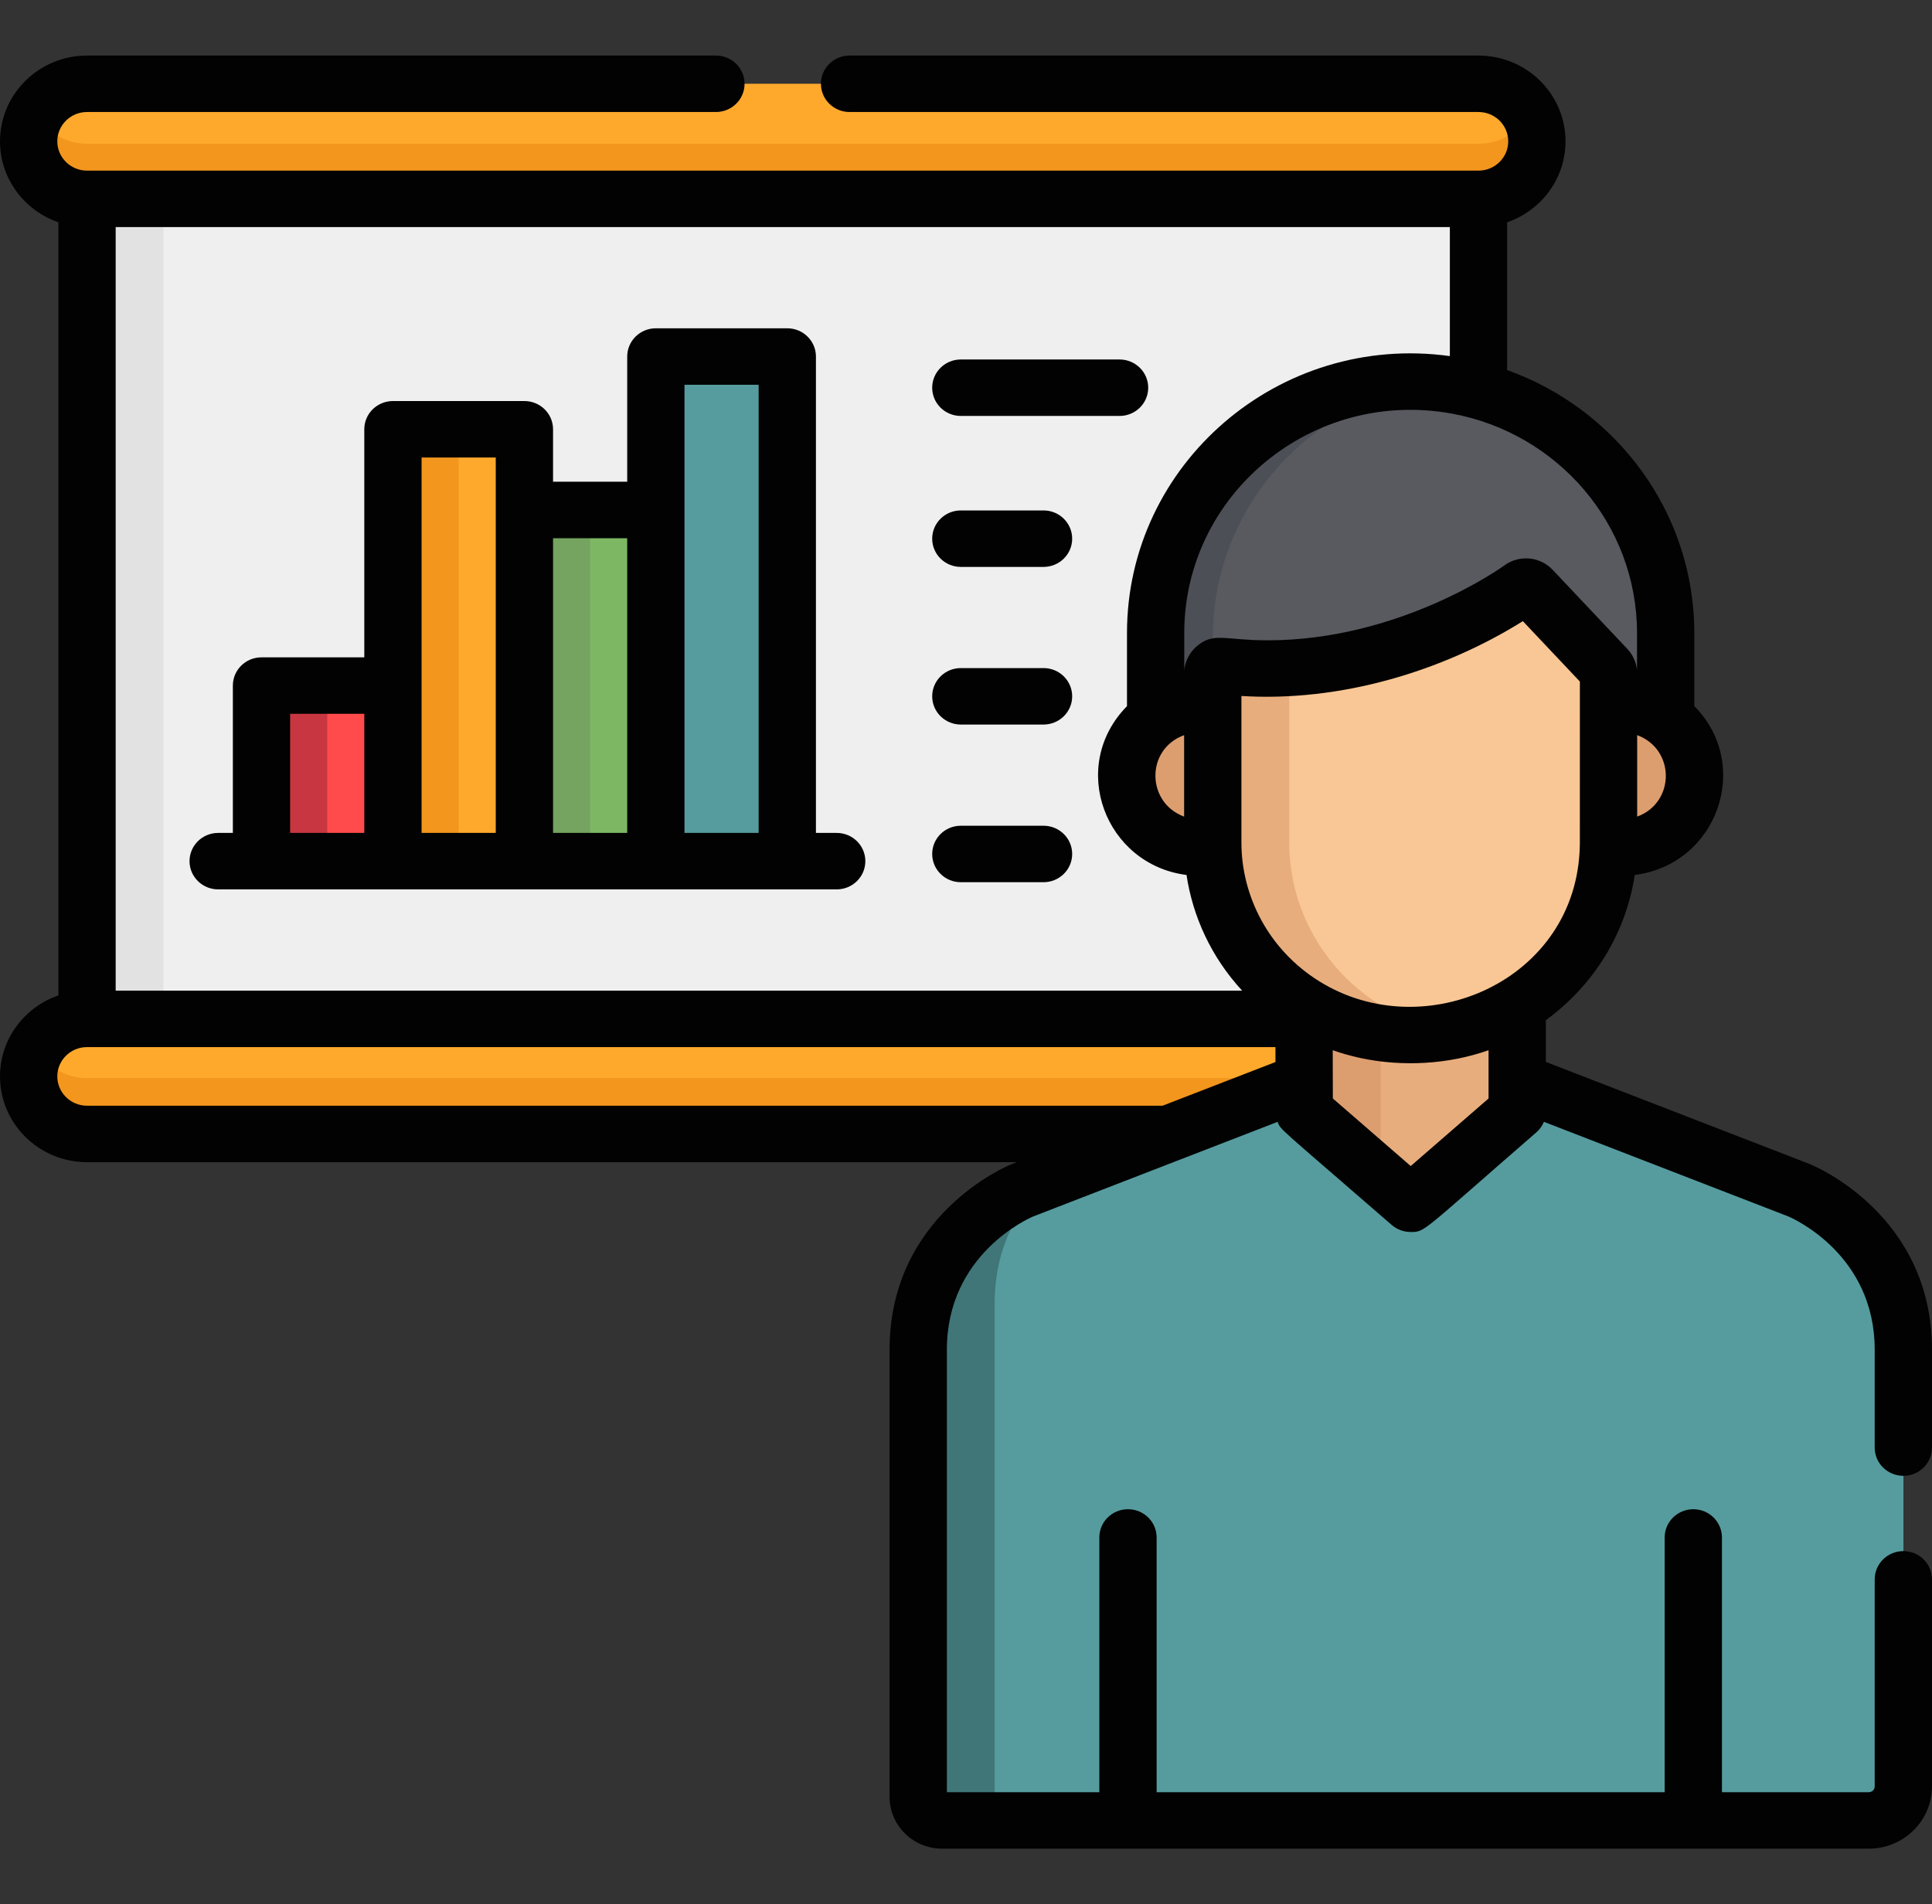
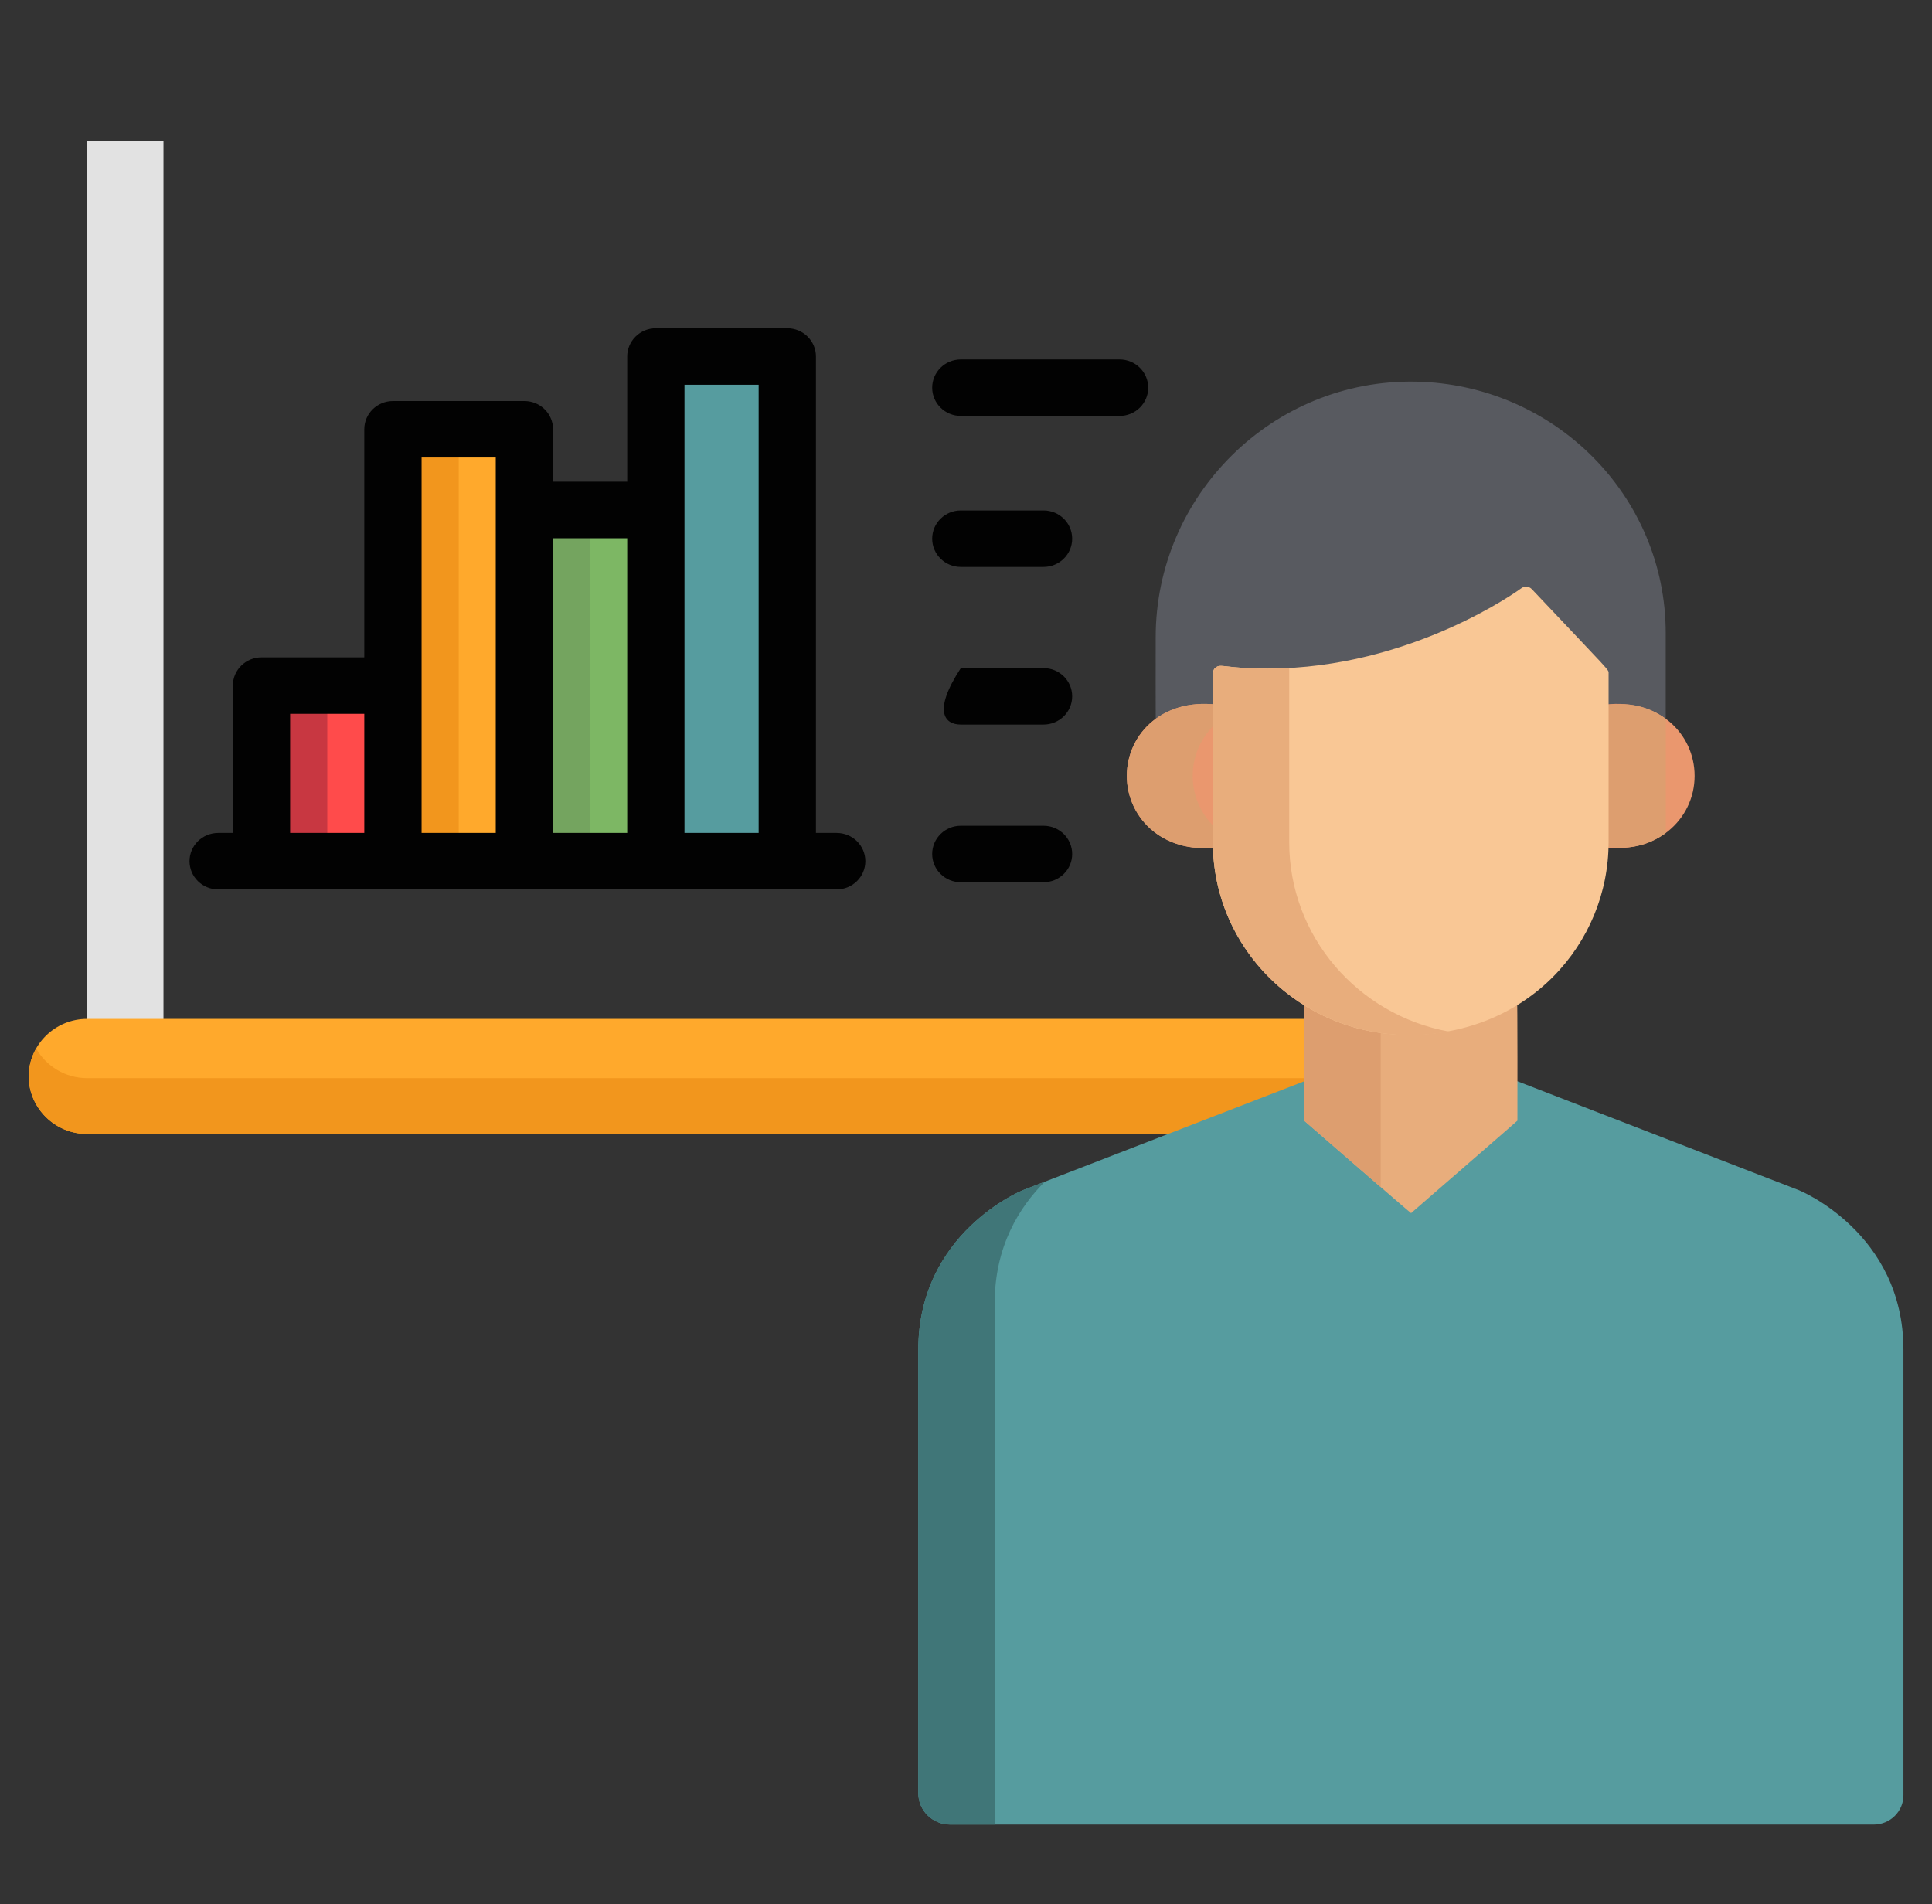
<svg xmlns="http://www.w3.org/2000/svg" width="70" height="69" viewBox="0 0 70 69" fill="none">
  <rect x="0" y="0" width="70" height="69" fill="#333333" stroke="none" />
-   <path d="M3.156 5.121V13.047V39.004C4.002 39.004 52.997 39.004 53.571 39.004C53.571 38.672 53.571 5.55 53.571 5.121H3.156Z" fill="#EFEFEF" />
  <path d="M5.923 5.121H3.156V13.047V39.004H5.923V13.047V5.121Z" fill="#E2E2E2" />
-   <path d="M53.571 3.036C52.128 3.036 3.957 3.036 3.156 3.036C1.992 3.036 1.04 3.974 1.04 5.121C1.04 6.268 1.992 7.206 3.156 7.206C4.449 7.206 38.682 7.206 40.174 7.206C42.269 7.206 51.467 7.206 53.571 7.206C54.734 7.206 55.686 6.268 55.686 5.121C55.687 3.975 54.734 3.036 53.571 3.036Z" fill="#FFA92C" />
-   <path d="M53.571 5.209C52.128 5.209 3.956 5.209 3.156 5.209C2.359 5.209 1.661 4.768 1.301 4.122C0.525 5.512 1.564 7.206 3.156 7.206C5.312 7.206 45.154 7.206 47.578 7.206H53.571C54.734 7.206 55.686 6.268 55.686 5.121C55.686 4.76 55.592 4.419 55.426 4.122C55.065 4.768 54.368 5.209 53.571 5.209Z" fill="#F2961D" />
  <path d="M3.156 36.919C1.992 36.919 1.041 37.857 1.041 39.004C1.041 40.151 1.992 41.089 3.156 41.089C4.416 41.089 44.63 41.089 46.182 41.089L51.113 39.181V36.919C49.609 36.919 6.128 36.919 3.156 36.919Z" fill="#FFA92C" />
  <path d="M3.156 39.066C2.364 39.066 1.672 38.631 1.309 37.992C0.518 39.386 1.561 41.089 3.156 41.089C4.416 41.089 44.63 41.089 46.182 41.089L51.113 39.18V39.066C48.837 39.066 5.051 39.066 3.156 39.066Z" fill="#F2961D" />
  <path d="M24.083 31.205H28.21C28.386 31.205 28.528 31.064 28.528 30.891V13.233C28.528 13.06 28.386 12.92 28.21 12.92H24.083C23.908 12.92 23.765 13.06 23.765 13.233V30.891C23.765 31.064 23.908 31.205 24.083 31.205Z" fill="#569C9F" />
  <path d="M23.765 18.48H19.002V31.204H23.765V18.48Z" fill="#7DB764" />
  <path d="M9.477 31.204H14.24V24.842H9.865C9.651 24.842 9.477 25.013 9.477 25.225L9.477 31.204Z" fill="#FF4B4B" />
  <path d="M14.547 31.205H18.695C18.865 31.205 19.003 31.069 19.003 30.901V15.859C19.003 15.691 18.865 15.556 18.695 15.556H14.547C14.377 15.556 14.24 15.691 14.24 15.859V30.902C14.24 31.069 14.377 31.205 14.547 31.205Z" fill="#FFA92C" />
  <path d="M26.147 30.891V13.233C26.147 13.06 26.289 12.92 26.465 12.92H24.083C23.908 12.92 23.765 13.06 23.765 13.233V30.891C23.765 31.064 23.907 31.205 24.083 31.205H26.465C26.289 31.205 26.147 31.064 26.147 30.891Z" fill="#569C9F" />
  <path d="M21.383 18.48H19.002V31.204H21.383V18.48Z" fill="#74A45F" />
  <path d="M12.247 24.842H9.865C9.651 24.842 9.477 25.013 9.477 25.225V31.204H11.858V25.225C11.858 25.013 12.032 24.842 12.247 24.842Z" fill="#C83741" />
  <path d="M16.621 30.901V15.859C16.621 15.691 16.759 15.556 16.928 15.556H14.547C14.377 15.556 14.24 15.691 14.24 15.859V30.901C14.24 31.069 14.377 31.205 14.547 31.205H16.928C16.759 31.204 16.621 31.069 16.621 30.901Z" fill="#F2961D" />
  <path d="M65.187 43.13L54.979 39.179H47.257L37.049 43.13C37.049 43.13 33.272 44.661 33.272 48.906C33.272 52.095 33.272 61.199 33.272 64.977C33.272 65.605 33.788 66.114 34.425 66.114H67.887C68.482 66.114 68.965 65.638 68.965 65.051C68.965 63.187 68.965 50.822 68.965 48.906C68.965 44.661 65.187 43.13 65.187 43.13Z" fill="#569C9F" />
  <path d="M36.039 47.225C36.039 45.157 36.936 43.734 37.856 42.817L37.049 43.13C37.049 43.13 33.271 44.661 33.271 48.906C33.271 52.094 33.271 61.199 33.271 64.977C33.271 65.604 33.788 66.113 34.425 66.113H36.039C36.039 45.403 36.039 71.786 36.039 47.225Z" fill="#407678" />
  <path d="M51.302 13.83C46.102 13.727 41.873 17.959 41.873 23.086C41.873 23.105 41.866 26.848 41.884 26.848H60.352C60.352 25.074 60.352 24.756 60.352 22.936C60.352 17.968 56.318 13.929 51.302 13.83Z" fill="#585A60" />
-   <path d="M43.944 23.087C43.944 18.364 47.533 14.403 52.163 13.888C46.577 13.265 41.873 17.68 41.873 23.087C41.873 23.104 41.866 26.848 41.884 26.848H43.954C43.937 26.848 43.944 23.104 43.944 23.087Z" fill="#4C4F56" />
  <path d="M44.285 25.561C42.184 25.208 40.827 26.57 40.827 28.115C40.827 29.672 42.225 31.048 44.297 30.666C44.297 30.656 44.295 25.563 44.285 25.561Z" fill="#EA976E" />
  <path d="M44.294 30.208C42.854 29.167 42.854 27.062 44.294 26.021C44.294 26.009 44.298 25.563 44.285 25.561C42.184 25.208 40.827 26.57 40.827 28.115C40.827 29.677 42.23 31.047 44.297 30.666C44.294 30.485 44.294 30.731 44.294 30.208Z" fill="#DD9E6F" />
  <path d="M57.94 25.561C57.931 25.562 57.929 30.656 57.929 30.665C59.979 31.043 61.399 29.69 61.399 28.114C61.399 26.586 60.062 25.204 57.94 25.561Z" fill="#EA976E" />
  <path d="M60.356 26.048C59.913 25.716 59.363 25.517 58.764 25.517C58.724 25.517 57.932 25.532 57.932 25.571C57.932 31.392 57.933 30.413 57.928 30.665C58.086 30.694 58.598 30.711 58.764 30.711C59.363 30.711 59.913 30.512 60.356 30.18L60.356 26.048Z" fill="#DD9E6F" />
  <path d="M47.274 36.09C47.247 36.073 47.255 40.609 47.261 40.615C47.272 40.625 51.115 43.967 51.126 43.957C51.131 43.952 54.979 40.615 54.979 40.607C54.979 40.578 54.988 36.075 54.963 36.09C52.66 37.514 49.577 37.514 47.274 36.09Z" fill="#E8AD7C" />
  <path d="M50.025 37.084C49.026 36.944 48.094 36.597 47.274 36.09C47.247 36.073 47.255 40.609 47.261 40.615L50.025 43.014V37.084Z" fill="#DD9E6F" />
  <path d="M55.5 21.346C55.401 21.241 55.238 21.227 55.122 21.313C55.083 21.343 51.152 24.225 45.931 24.225C44.352 24.225 44.233 24.026 44.039 24.194C43.978 24.247 43.944 24.323 43.944 24.404V30.517C43.944 34.373 47.114 37.498 51.026 37.498C55.36 37.498 58.282 34.189 58.282 30.517V24.408C58.282 24.246 58.429 24.449 55.5 21.346Z" fill="#F9C795" />
  <path d="M46.711 30.518C46.711 27.585 46.711 27.163 46.711 24.203C46.454 24.217 46.195 24.226 45.931 24.226C44.352 24.226 44.233 24.026 44.039 24.195C43.901 24.316 43.944 23.952 43.944 30.517C43.944 34.815 47.876 38.222 52.497 37.379C49.205 36.779 46.711 33.936 46.711 30.518Z" fill="#E8AD7C" />
  <path d="M34.813 15.072H40.564C41.137 15.072 41.602 14.614 41.602 14.049C41.602 13.484 41.137 13.026 40.564 13.026H34.813C34.239 13.026 33.775 13.484 33.775 14.049C33.775 14.614 34.239 15.072 34.813 15.072Z" fill="#020202" />
  <path d="M37.809 18.496H34.812C34.239 18.496 33.775 18.954 33.775 19.519C33.775 20.084 34.239 20.542 34.812 20.542H37.809C38.382 20.542 38.847 20.084 38.847 19.519C38.847 18.954 38.383 18.496 37.809 18.496Z" fill="#020202" />
-   <path d="M37.809 24.208H34.812C34.239 24.208 33.775 24.666 33.775 25.231C33.775 25.796 34.239 26.254 34.812 26.254H37.809C38.382 26.254 38.847 25.796 38.847 25.231C38.847 24.666 38.383 24.208 37.809 24.208Z" fill="#020202" />
+   <path d="M37.809 24.208H34.812C33.775 25.796 34.239 26.254 34.812 26.254H37.809C38.382 26.254 38.847 25.796 38.847 25.231C38.847 24.666 38.383 24.208 37.809 24.208Z" fill="#020202" />
  <path d="M37.809 29.921H34.812C34.239 29.921 33.775 30.379 33.775 30.944C33.775 31.509 34.239 31.967 34.812 31.967H37.809C38.382 31.967 38.847 31.509 38.847 30.944C38.847 30.379 38.383 29.921 37.809 29.921Z" fill="#020202" />
  <path d="M30.315 30.181H29.563V12.919C29.563 12.355 29.098 11.896 28.525 11.896H23.762C23.189 11.896 22.725 12.355 22.725 12.919V17.456H20.038V15.555C20.038 14.99 19.573 14.532 19 14.532H14.237C13.664 14.532 13.199 14.99 13.199 15.555V23.819H9.474C8.901 23.819 8.437 24.277 8.437 24.841V30.181H7.905C7.332 30.181 6.867 30.639 6.867 31.204C6.867 31.769 7.332 32.227 7.905 32.227H9.474C11.704 32.227 27.662 32.227 30.315 32.227C30.888 32.227 31.353 31.769 31.353 31.204C31.353 30.639 30.888 30.181 30.315 30.181ZM13.199 30.181H10.512V25.864H13.199L13.199 30.181ZM17.962 18.479V30.181H15.275V24.841V16.578H17.962V18.479ZM22.725 30.181H20.038V19.502H22.725V30.181ZM27.487 30.181H24.8C24.8 22.729 24.8 20.341 24.8 13.943H27.487V30.181Z" fill="#020202" />
-   <path d="M68.962 53.477C69.535 53.477 70 53.019 70 52.454V48.906C70 44.031 65.76 42.257 65.579 42.184C65.574 42.181 65.569 42.179 65.564 42.177L56.009 38.479V36.965C57.71 35.729 58.906 33.855 59.229 31.704C62.223 31.327 63.503 27.722 61.388 25.586V22.936C61.388 18.559 58.557 14.823 54.606 13.409V8.055C55.837 7.631 56.722 6.476 56.722 5.121C56.722 3.407 55.307 2.013 53.569 2.013H30.782C30.209 2.013 29.744 2.471 29.744 3.036C29.744 3.601 30.209 4.059 30.782 4.059H53.569C54.163 4.059 54.646 4.535 54.646 5.121C54.646 5.706 54.163 6.183 53.569 6.183H3.153C2.559 6.183 2.076 5.706 2.076 5.121C2.076 4.535 2.559 4.059 3.153 4.059H25.939C26.512 4.059 26.977 3.601 26.977 3.036C26.977 2.471 26.512 2.013 25.939 2.013H3.153C1.415 2.013 0 3.407 0 5.121C0 6.476 0.885 7.631 2.115 8.055V36.069C0.885 36.493 0 37.648 0 39.004C0 40.718 1.415 42.112 3.153 42.112H36.836L36.667 42.178C36.662 42.179 36.657 42.181 36.652 42.184C36.471 42.257 32.231 44.031 32.231 48.906V65.112C32.231 66.146 33.084 66.987 34.133 66.987H67.71C68.973 66.987 70 65.975 70 64.731V57.228C70 56.663 69.535 56.205 68.962 56.205C68.389 56.205 67.924 56.663 67.924 57.228V64.731C67.924 64.847 67.829 64.941 67.71 64.941H62.389V55.71C62.389 55.145 61.925 54.687 61.352 54.687C60.778 54.687 60.314 55.145 60.314 55.71V64.941H41.907V55.71C41.907 55.145 41.442 54.687 40.869 54.687C40.295 54.687 39.831 55.145 39.831 55.71V64.941H34.307V48.906C34.307 45.457 37.263 44.151 37.437 44.078L46.289 40.651C46.417 40.962 46.244 40.757 50.424 44.386C50.62 44.556 50.865 44.641 51.11 44.641C51.111 44.641 51.112 44.641 51.113 44.641C51.638 44.642 51.468 44.675 55.662 41.034C55.785 40.928 55.879 40.796 55.939 40.65L64.792 44.077C64.998 44.165 67.924 45.475 67.924 48.906V52.454C67.924 53.019 68.389 53.477 68.962 53.477ZM59.318 26.638C60.706 27.153 60.697 29.083 59.318 29.59V26.638ZM59.312 22.936V24.282C59.281 23.982 59.15 23.712 58.964 23.516L56.258 20.65C55.794 20.158 55.036 20.093 54.497 20.495C54.46 20.522 50.75 23.202 45.928 23.202C44.355 23.202 43.967 22.889 43.348 23.429C43.093 23.651 42.938 23.969 42.908 24.286V22.936C42.908 17.909 47.548 14.058 52.617 14.99C56.433 15.693 59.312 18.995 59.312 22.936ZM4.191 8.229H52.531V12.903C46.336 12.049 40.833 16.817 40.833 22.936V25.587C38.687 27.774 40.047 31.331 42.99 31.705C43.215 33.207 43.885 34.684 45.005 35.896H4.191V8.229ZM42.903 26.639V29.59C41.532 29.086 41.501 27.149 42.903 26.639ZM46.212 38.483L42.122 40.066H3.153C2.559 40.066 2.076 39.589 2.076 39.004C2.076 38.418 2.559 37.942 3.153 37.942H46.212V38.483ZM53.933 39.804L51.113 42.252L48.292 39.804C48.292 39.677 48.287 38.702 48.287 38.055C48.587 38.161 48.895 38.248 49.209 38.319C49.242 38.327 49.274 38.334 49.306 38.341C50.794 38.657 52.456 38.577 53.933 38.055L53.933 39.804ZM47.804 35.56C47.803 35.56 47.803 35.56 47.804 35.56C45.949 34.406 44.979 32.456 44.979 30.528C44.979 27.427 44.979 28.342 44.979 25.219C48.542 25.442 52.252 24.335 55.176 22.508L57.242 24.696C57.242 24.749 57.242 30.521 57.241 30.574C57.24 30.605 57.239 30.624 57.239 30.653C57.135 35.537 51.613 37.93 47.804 35.56Z" fill="#020202" />
</svg>